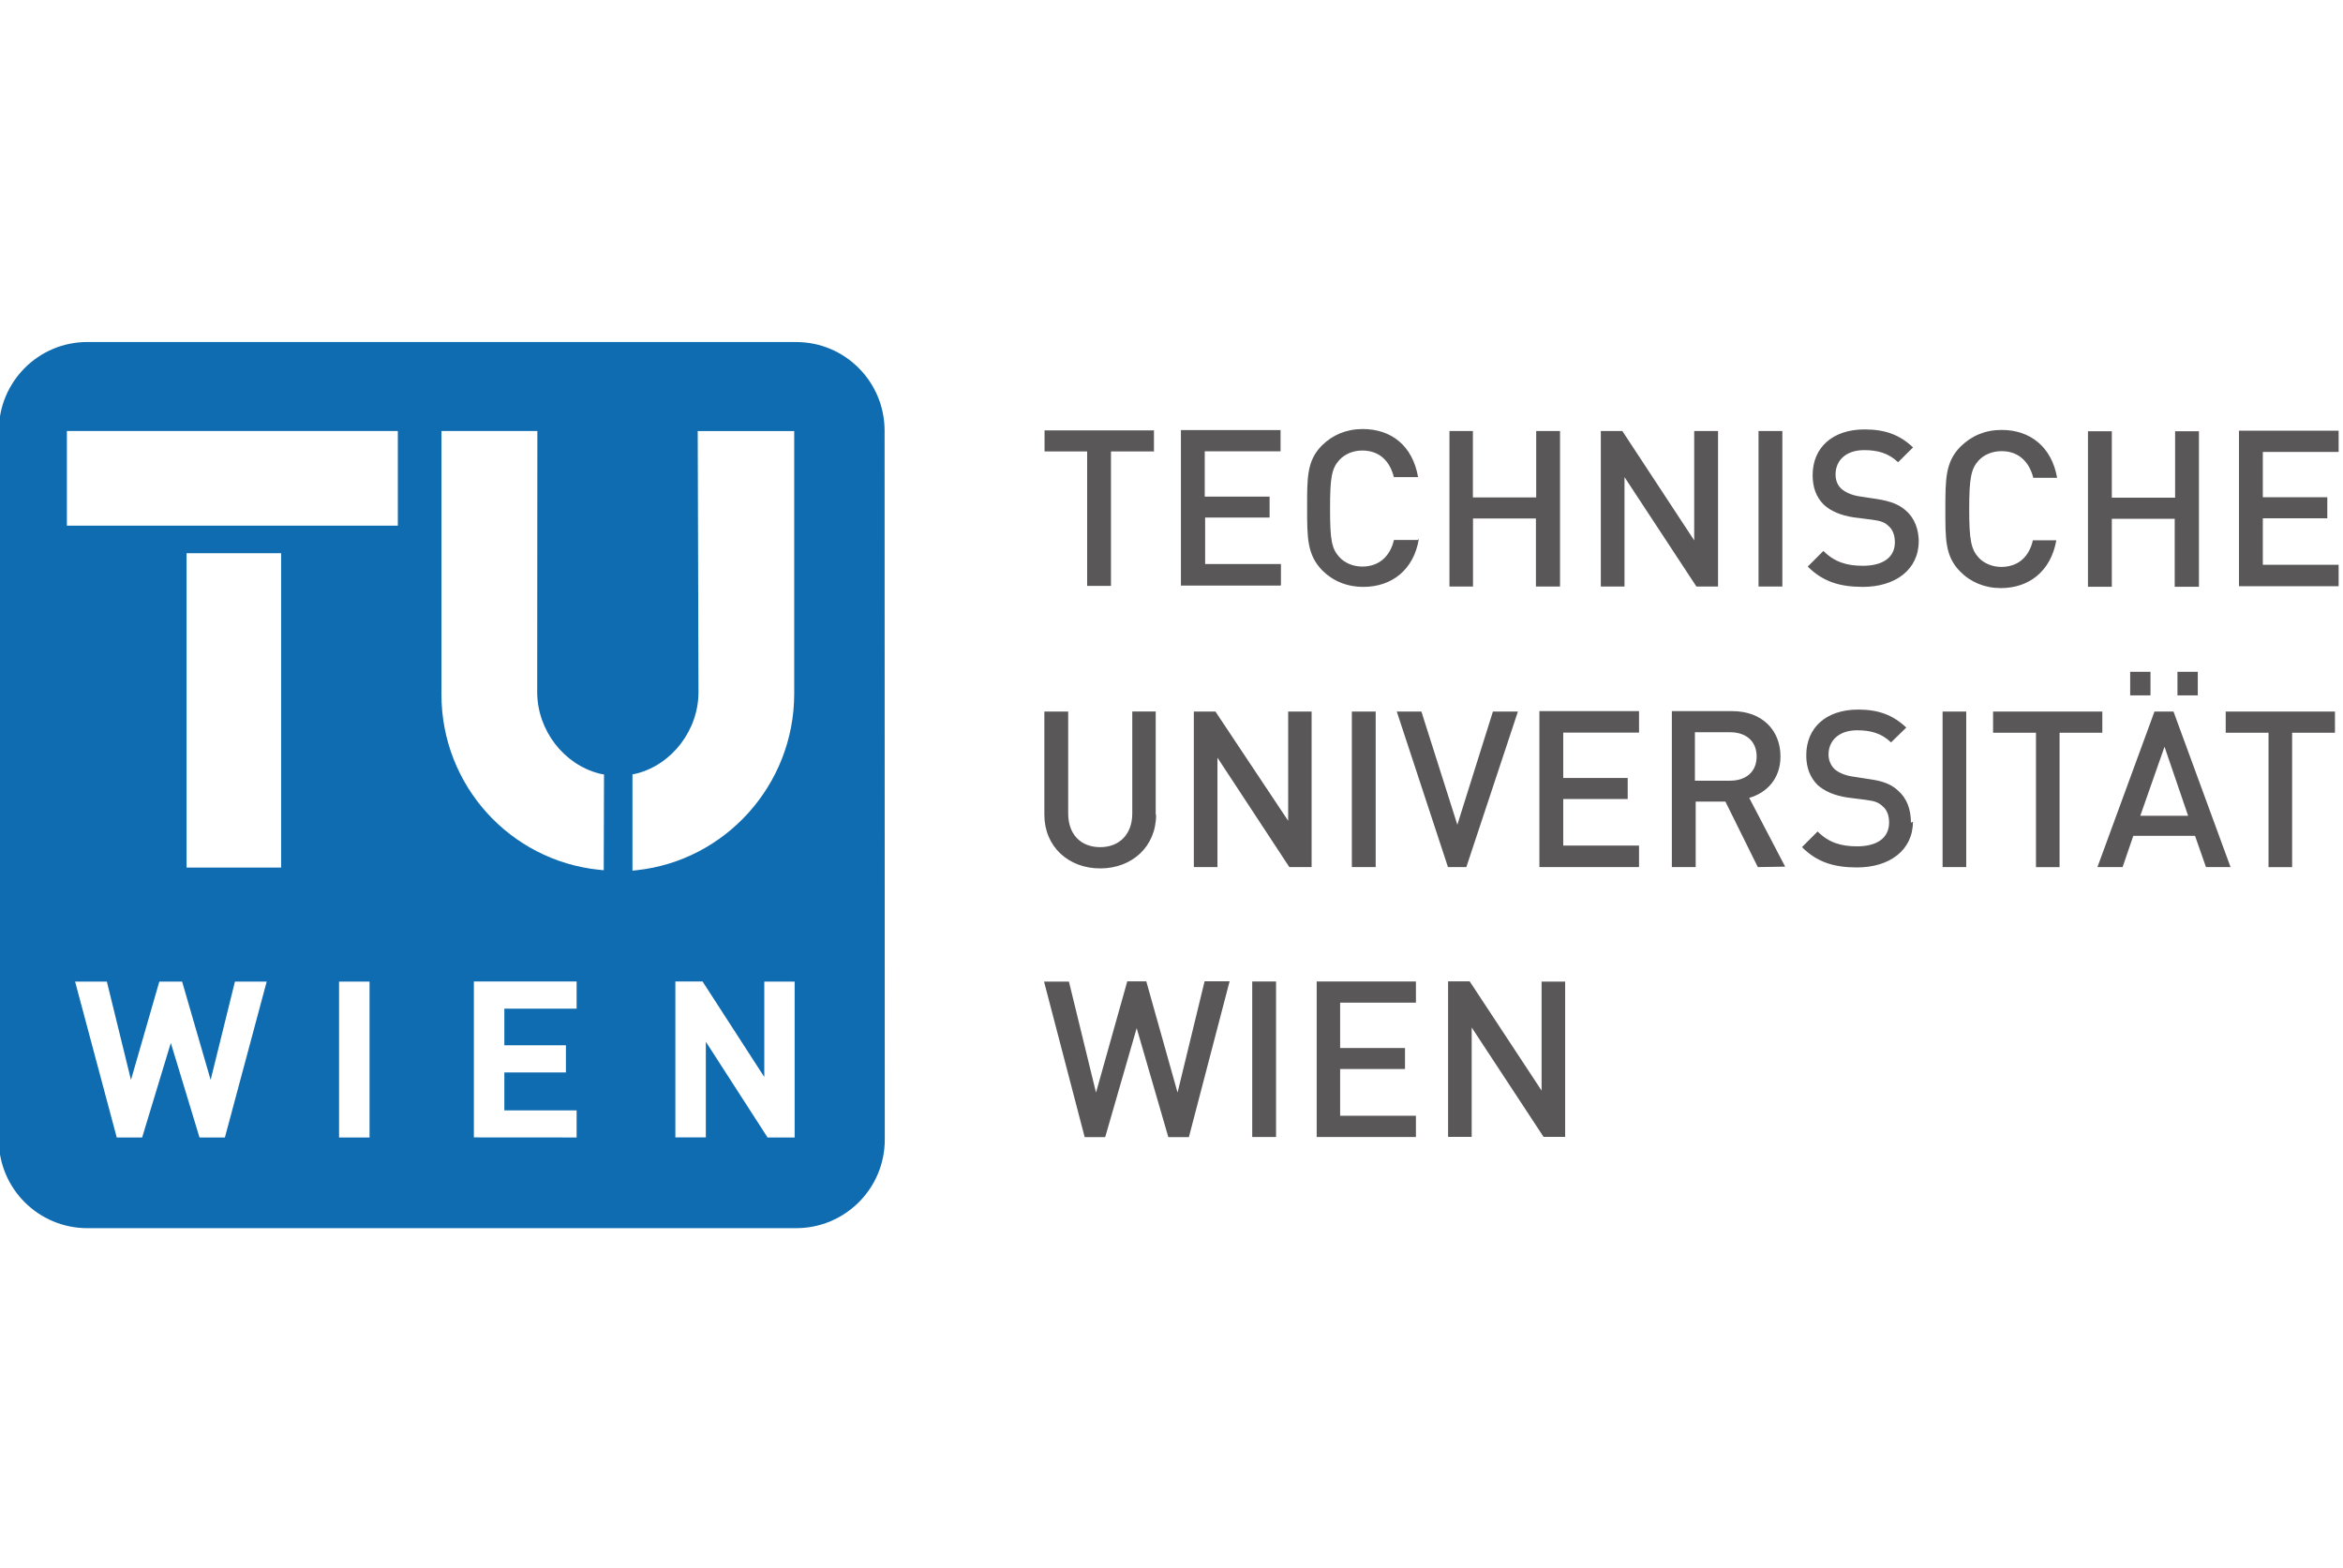
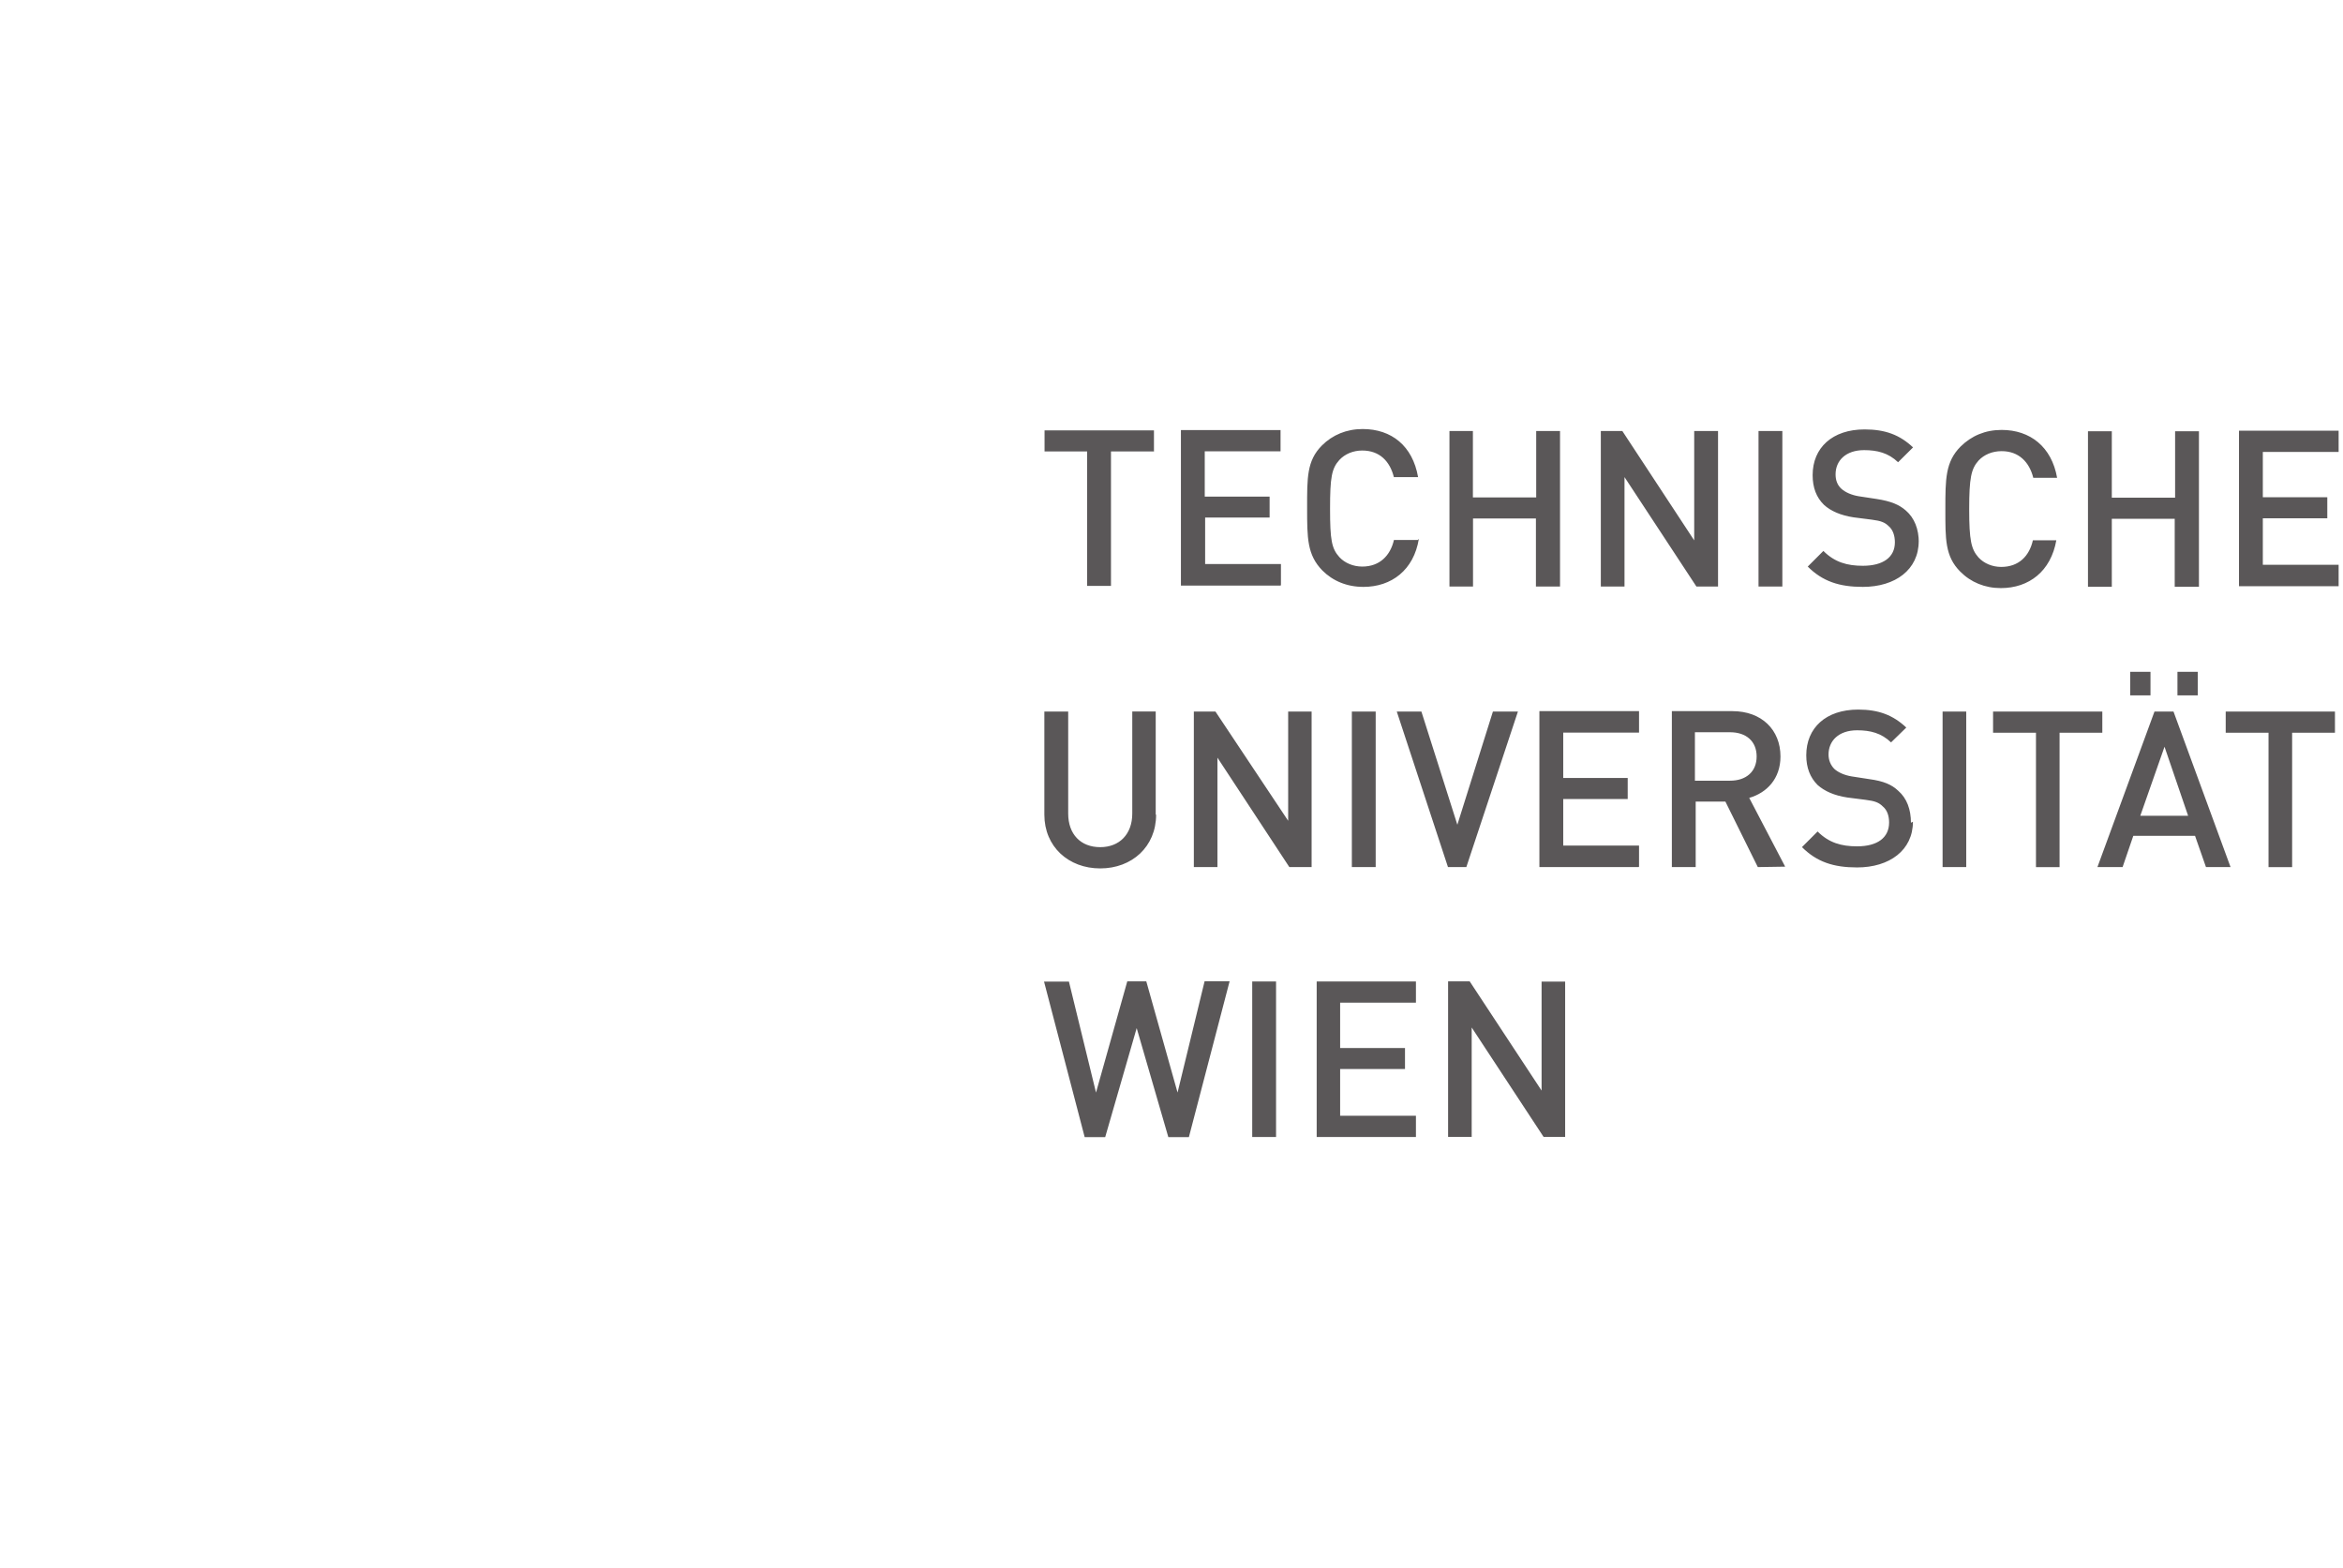
<svg xmlns="http://www.w3.org/2000/svg" width="100%" height="100%" viewBox="0 0 130 87" version="1.1" xml:space="preserve" style="fill-rule:evenodd;clip-rule:evenodd;stroke-linejoin:round;stroke-miterlimit:2;">
  <g transform="matrix(0.163,0,0,0.163,65,43.5)">
    <g transform="matrix(1,0,0,1,-399.2,-151.2)">
      <g transform="matrix(0.133,0,0,-0.133,0,302.36)">
        <path d="M5979.2,1267.8L5979.2,1322L5699.6,1322L5699.6,1267.8L5809.2,1267.8L5809.2,923.8L5869.6,923.8L5869.6,1267.8L5979.2,1267.8M5712,924L5566,1322L5517.3,1322L5371.3,924L5435.7,924L5463.1,1004L5621.1,1004L5649.1,924L5712,924ZM5603.4,1055.3L5481,1055.3L5543,1232L5603.4,1055.3ZM5383.8,1267.8L5383.8,1322L5104.2,1322L5104.2,1267.8L5214,1267.8L5214,923.8L5274.4,923.8L5274.4,1267.8L5384,1267.8M5035.5,924L5035.5,1322L4975,1322L4975,924L5035.5,924M4894,1037.5C4894,1071.5 4883.5,1100.1 4861.7,1119.1C4844.9,1135.1 4824.2,1144.1 4787.3,1149.1L4742.1,1156.1C4724.1,1159.1 4708.1,1166.1 4698.1,1175.1C4688.1,1185.1 4683.1,1198.1 4683.1,1212.1C4683.1,1247.1 4709.1,1274.1 4756.1,1274.1C4790.1,1274.1 4818.1,1267.1 4843.1,1243.1L4882.1,1281.1C4848.1,1313.1 4811.1,1327.1 4759.1,1327.1C4676.1,1327.1 4626.1,1280.1 4626.1,1210.1C4626.1,1178.1 4636.1,1153.1 4655.1,1134.1C4673.1,1118.1 4698.1,1107.1 4731.1,1102.1L4778.1,1096.1C4802.1,1093.1 4812.1,1089.1 4822.1,1079.1C4833.1,1070.1 4838.1,1055.1 4838.1,1038.1C4838.1,999.1 4808.1,977.1 4756.1,977.1C4716.1,977.1 4684.1,986.1 4655.1,1015.1L4615.1,975.1C4653.1,937.1 4696.1,923.1 4756.1,923.1C4839.1,923.1 4899.1,967.1 4899.1,1040.1M4572.1,925.1L4480.1,1101.1C4525.1,1114.1 4560.1,1150.1 4560.1,1207.1C4560.1,1275.1 4512.1,1323.1 4437.1,1323.1L4282.1,1323.1L4282.1,924L4343.1,924L4343.1,1091.7L4419.1,1091.7L4502.1,924L4572.1,925.1ZM4499.1,1207.1C4499.1,1168.1 4472.1,1145.1 4431.1,1145.1L4341.1,1145.1L4341.1,1269.1L4431.1,1269.1C4472.1,1269.1 4499.1,1246.1 4499.1,1207.1M4198.1,925.1L4198.1,979.1L4004.1,979.1L4004.1,1098.1L4169.1,1098.1L4169.1,1152.1L4004.1,1152.1L4004.1,1268.1L4198.1,1268.1L4198.1,1323.1L3943.1,1323.1L3943.1,924L4197.1,924M3888.1,1322L3824.1,1322L3733.1,1032.4L3641.1,1322L3578.1,1322L3709.1,924L3756.1,924L3888.1,1322M3524.1,924L3524.1,1322L3463.1,1322L3463.1,924L3524.1,924M3360.1,924L3360.1,1322L3300.1,1322L3300.1,1042.5L3114,1322L3058.7,1322L3058.7,924L3119.1,924L3119.1,1204L3303.1,924L3359.1,924M2961.1,1058.2L2961.1,1322.2L2901.1,1322.2L2901.1,1061C2901.1,1008 2868.1,975 2819.1,975C2769.1,975 2737.1,1008 2737.1,1061L2737.1,1322L2676.1,1322L2676.1,1058.2C2676.1,976 2738.1,920.6 2819.1,920.6C2900.1,920.6 2962.1,976 2962.1,1058.2M5507.1,1363.4L5507.1,1423.8L5455.1,1423.8L5455.1,1363.4L5507.1,1363.4M5628.1,1363.4L5628.1,1423.8L5576.1,1423.8L5576.1,1363.4L5628.1,1363.4M5631.1,1641.4L5631.1,2039.4L5570.1,2039.4L5570.1,1869.4L5408.1,1869.4L5408.1,2039.4L5347.1,2039.4L5347.1,1641.4L5408.1,1641.4L5408.1,1815.4L5569.1,1815.4L5569.1,1641.4L5630.1,1641.4M5267.1,1760.4L5206.1,1760.4C5197.1,1720.1 5170.1,1692.2 5125.1,1692.2C5102.1,1692.2 5081.1,1701.2 5067.1,1716.2C5048.1,1737.5 5043.1,1760.4 5043.1,1840.2C5043.1,1920 5048.1,1943.2 5067.1,1964.5C5081.1,1979.5 5102.1,1988.5 5126.1,1988.5C5170.1,1988.5 5197.1,1960.5 5207.1,1920.3L5268.1,1920.3C5254.1,1999.7 5199.1,2042.8 5126.1,2042.8C5084.1,2042.8 5049.1,2027.8 5021.1,2000.3C4982.1,1961.1 4982.1,1917 4982.1,1840.3C4982.1,1763.6 4981.1,1719.6 5020.1,1680.3C5047.1,1653 5083.1,1638 5124.1,1638C5196.1,1638 5252.1,1681 5266.1,1760.4M4914.1,1754.8C4914.1,1788.8 4903.1,1817.4 4881.1,1836.4C4864.1,1851.4 4843.1,1860.4 4806.1,1866.1L4760.1,1873.1C4742.1,1876.1 4726.1,1883.1 4716.1,1892.1C4705.1,1902.1 4701.1,1915.1 4701.1,1929.1C4701.1,1964.1 4727.1,1991.1 4774.1,1991.1C4807.6,1991.1 4836.1,1984.1 4861.1,1960.1L4899.4,1998.1C4865.4,2030.1 4828.4,2044.1 4775.4,2044.1C4692.8,2044.1 4642.4,1997.1 4642.4,1927.1C4642.4,1895.1 4652,1870.1 4671.4,1851.1C4688.9,1835.1 4714.4,1824.1 4747.1,1819.1L4794.1,1813.1C4817.4,1810.1 4827.5,1806.1 4837.5,1796.1C4847.9,1787.1 4852.9,1772.1 4852.9,1755.1C4852.9,1717.1 4822.9,1695.1 4770.9,1695.1C4730.9,1695.1 4698.9,1704.1 4669.9,1733.1L4629.9,1693.1C4667.9,1655.1 4710.9,1641.1 4770.9,1641.1C4853.9,1641.1 4913.9,1685.1 4913.9,1758.1M4564.9,1642.1L4564.9,2040.1L4503.9,2040.1L4503.9,1642.1L4564.3,1642.1M4400.3,1642.1L4400.3,2040.1L4339.3,2040.1L4339.3,1760.1L4155.3,2040.1L4100.3,2040.1L4100.3,1642.1L4160.9,1642.1L4160.9,1922.1L4344.9,1642.1L4399.9,1642.1M3995.9,1642.1L3995.9,2040.1L3934.9,2040.1L3934.9,1870.1L3772.9,1870.1L3772.9,2040.1L3712.9,2040.1L3712.9,1642.1L3773.2,1642.1L3773.2,1816.1L3934.2,1816.1L3934.2,1642.1L3994.8,1642.1M3631.8,1761.1L3570.8,1761.1C3561.6,1721.1 3534.2,1693.1 3489.8,1693.1C3466.5,1693.1 3445.3,1702.1 3431.3,1717.1C3411.3,1739.1 3407.3,1761.1 3407.3,1841.1C3407.3,1921.1 3411.3,1944.1 3431.3,1966.1C3445.3,1981.1 3466.3,1990.1 3489.6,1990.1C3534.6,1990.1 3560.6,1962.1 3570.6,1922.1L3632.6,1922.1C3618.6,2002.1 3564.6,2045.1 3490.6,2045.1C3449.6,2045.1 3413.6,2030.1 3386.6,2003.1C3347.6,1964.1 3348.6,1920.1 3348.6,1843.1C3348.6,1766.1 3348.6,1723.1 3387.6,1683.1C3414.6,1656.1 3450.6,1641.1 3492.6,1641.1C3564.6,1641.1 3621.6,1684.1 3634.6,1764.1M3281.6,1645.1L3281.6,1699.6L3087.6,1699.6L3087.6,1818.6L3252.6,1818.6L3252.6,1872.1L3086.6,1872.1L3086.6,1988.1L3280.6,1988.1L3280.6,2042.4L3025.6,2042.4L3025.6,1644.4L3279.6,1644.4M2956.6,1987.4L2956.6,2041.7L2676.6,2041.7L2676.6,1987.7L2785.6,1987.7L2785.6,1643.7L2846.6,1643.7L2846.6,1987.7L2955.6,1987.7M5988.6,1643.7L5988.6,1697.7L5794.6,1697.7L5794.6,1816.7L5959.6,1816.7L5959.6,1870.5L5794.6,1870.5L5794.6,1986.5L5988.6,1986.5L5988.6,2040.8L5733.6,2040.8L5733.6,1642.8L5988.6,1642.8M3150,631.7L3086.2,631.7L3017,347L2937,631.5L2888.3,631.5L2808.3,346.9L2739,630.9L2675.3,630.9L2779.3,232.9L2831.8,232.9L2912.4,511.9L2993.4,232.9L3046,232.9L3150,630.9M4009,232.9L4009,630.9L3948.7,630.9L3948.7,352L3764.7,631.5L3709.4,631.5L3709.4,233.5L3769.8,233.5L3769.8,513.5L3953.8,233.5L4009.1,233.5M3627.1,233.3L3627.1,287.6L3433.1,287.6L3433.1,407.2L3599.1,407.2L3599.1,461L3433.1,461L3433.1,577L3627.1,577L3627.1,631.2L3373.1,631.2L3373.1,233.2L3627.1,233.2M3269.1,233.2L3269.1,631.2L3208.1,631.2L3208.1,233.2L3269.1,233.2" style="fill:rgb(90,87,88);" />
-         <path d="M2041,2267.7C2166,2267.7 2267.2,2166.1 2267.2,2040.7L2267.7,226.9C2267.7,100.9 2165.7,-0.1 2040.7,-0.1L226.7,-0.1C101.7,0 0,101 0,227L0.2,2040.8C0.2,2166.1 101.5,2267.8 226.6,2267.8L2041,2267.7ZM480.7,922.7L480.7,1727.3L722.7,1727.3L722.7,922.7L480.7,922.7ZM174.4,2040L1021.4,2040L1021.4,1797.8L174.4,1797.8L174.4,2040ZM685.8,631L604.5,631L542.3,379.3L469.3,631L411,631L338.4,379.3L276.7,631L195.4,631L302,232L367,232L440.4,474L513.8,232L578.8,232L685.8,631ZM2037,232L2037,631L1959.3,631L1959.3,386.8L1801.3,631.2L1731.7,631.2L1731.7,232.2L1809.7,232.2L1809.7,477L1967.7,232L2037,232ZM1479,232L1479,301.4L1294,301.4L1294,398.4L1451.6,398.4L1451.6,468L1294,468L1294,561.7L1479,561.7L1479,631.2L1216,631.2L1216,232.2L1479,232ZM949,232L949,631L871,631L871,232L949,232ZM1548.4,916L1535.6,917.2C1308.6,941 1133,1132.7 1133,1366L1133,2040L1378.5,2040L1378.1,1372C1378.1,1274.4 1446.1,1186.5 1537.1,1163.4C1541.1,1162.4 1544.1,1161.8 1549.1,1161.1L1548.4,916ZM1621.9,1161.3C1624.9,1162 1627.9,1162.3 1631.9,1163.3C1722.9,1186.3 1790.9,1274.3 1790.9,1371.9L1788.9,2039.9L2035.9,2039.9L2035.9,1367.9C2035.9,1133.9 1858.9,939.9 1631.9,915.9L1621.9,914.9L1621.9,1160.9" style="fill:rgb(15,108,177);" />
      </g>
    </g>
  </g>
</svg>